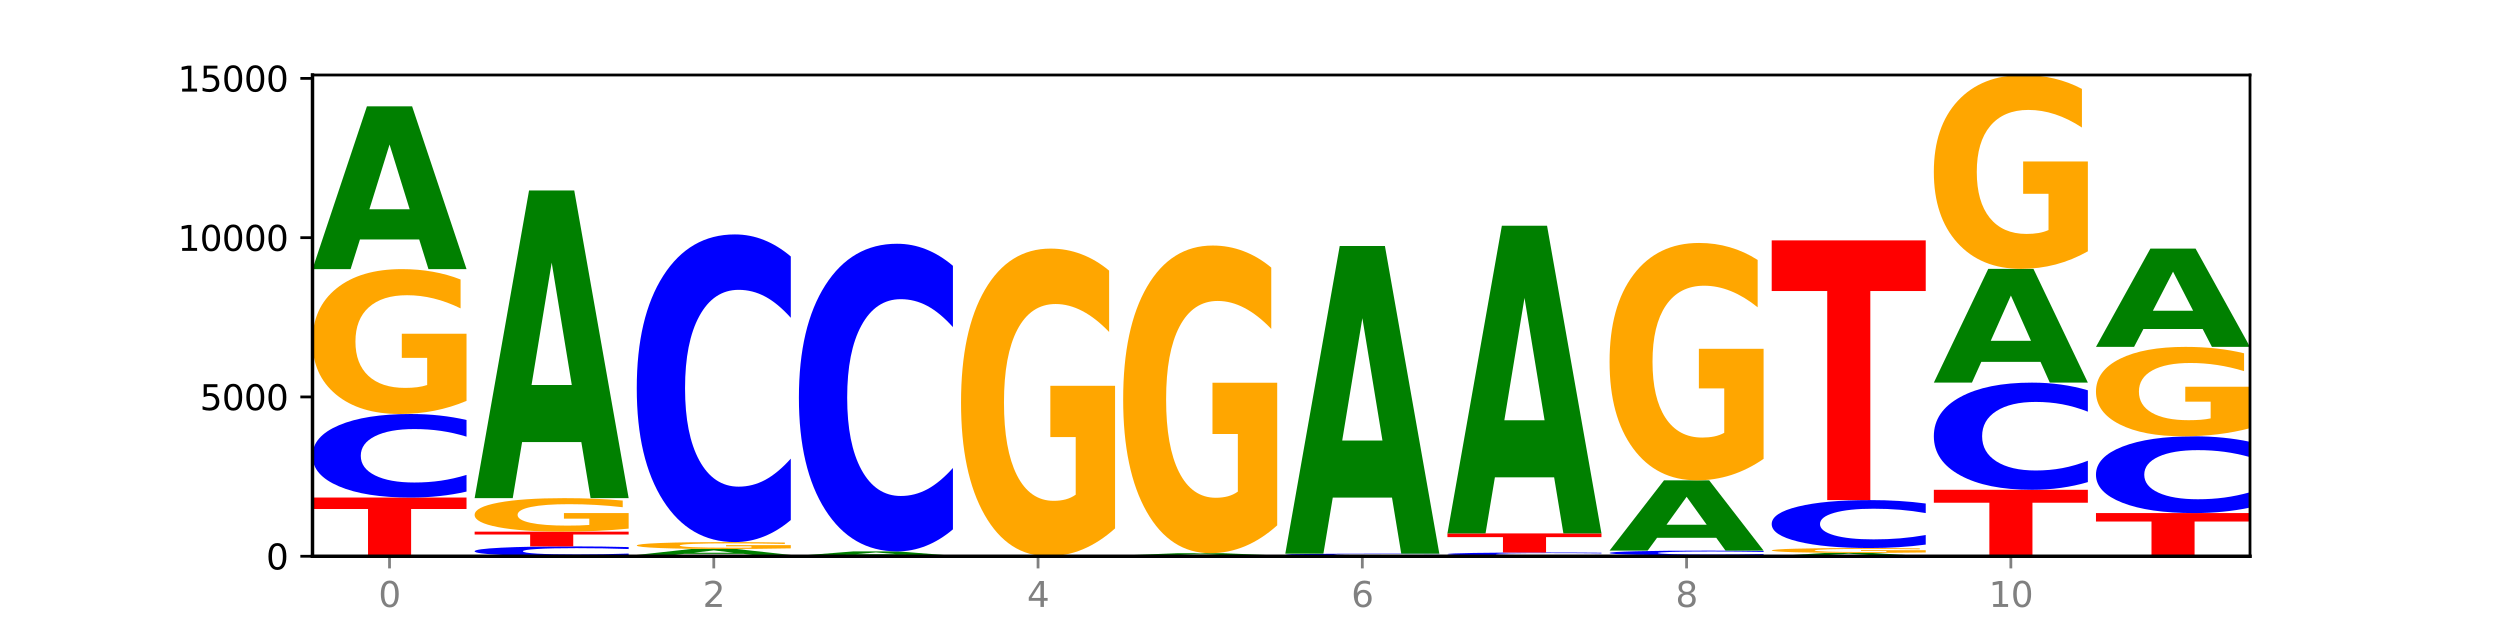
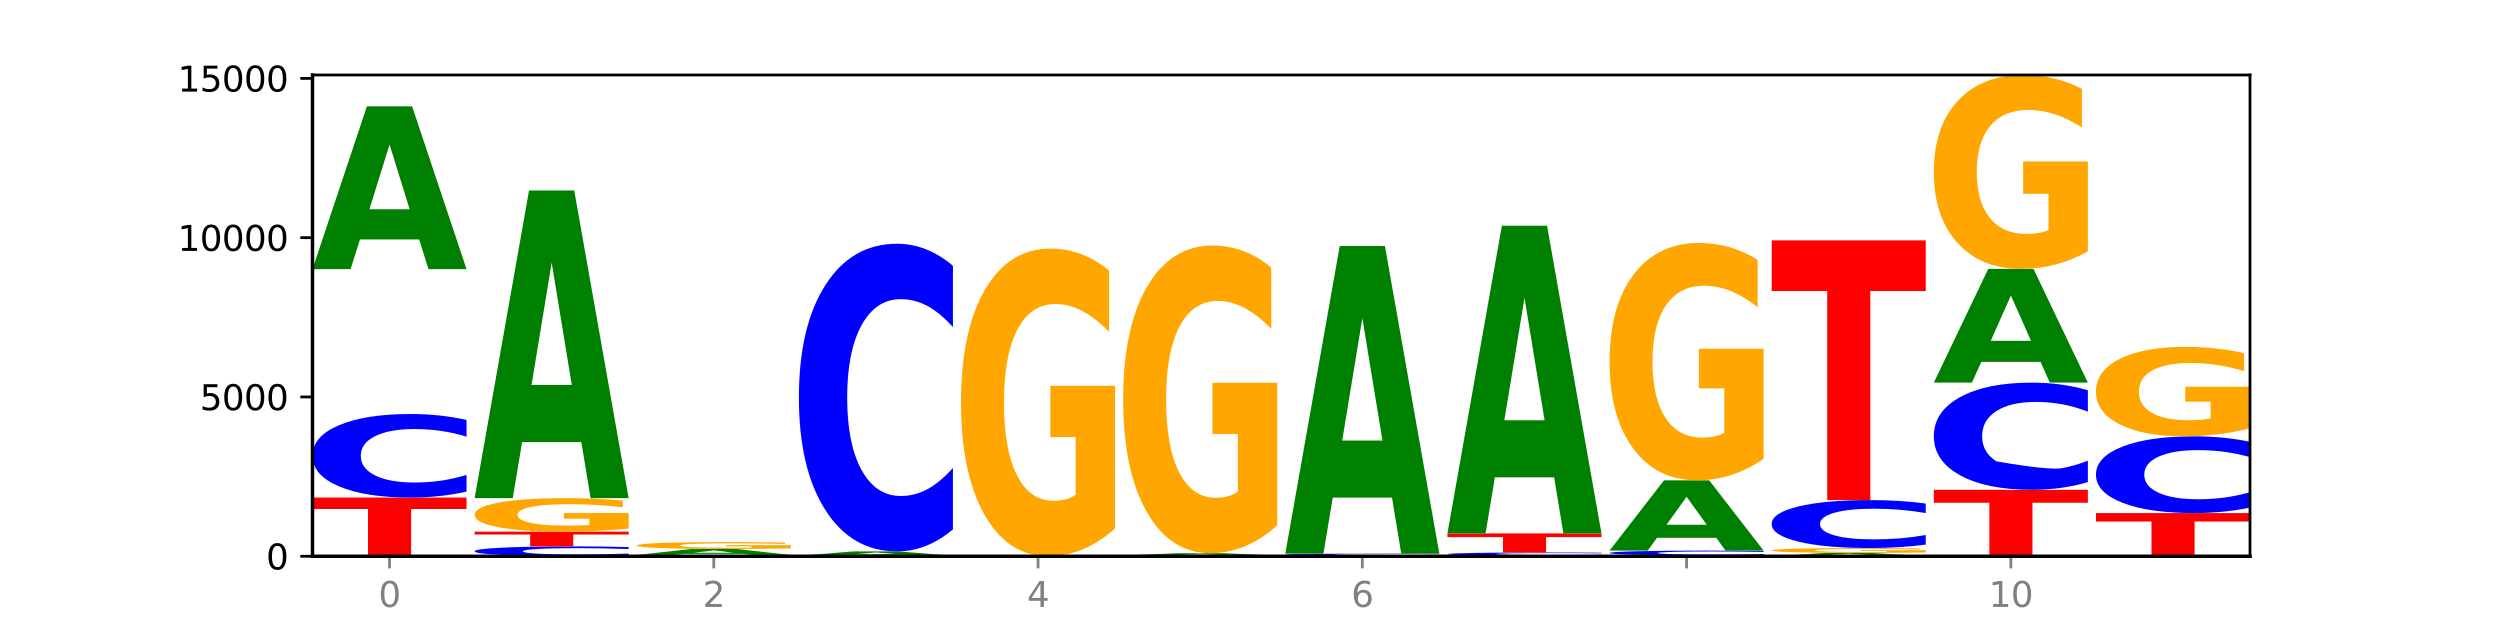
<svg xmlns="http://www.w3.org/2000/svg" xmlns:xlink="http://www.w3.org/1999/xlink" width="720pt" height="180pt" viewBox="0 0 720 180" version="1.1">
  <defs>
    <style type="text/css">*{stroke-linejoin: round; stroke-linecap: butt}</style>
  </defs>
  <g id="figure_1">
    <g id="patch_1">
      <path d="M 0 180  L 720 180  L 720 0  L 0 0  z " style="fill: #ffffff" />
    </g>
    <g id="axes_1">
      <g id="patch_2">
        <path d="M 90 160.2  L 648 160.2  L 648 21.6  L 90 21.6  z " style="fill: #ffffff" />
      </g>
      <g id="line2d_1">
        <path d="M 90 160.2  L 648 160.2  " clip-path="url(#p69a8306f8d)" style="fill: none; stroke: #000000; stroke-width: 0.5; stroke-linecap: square" />
      </g>
      <g id="patch_3">
        <path d="M 90 143.299  L 134.36 143.299  L 134.36 146.595  L 118.401 146.595  L 118.401 160.2  L 105.99 160.2  L 105.99 146.595  L 90 146.595  L 90 143.299  z " clip-path="url(#p69a8306f8d)" style="fill: #ff0000" />
      </g>
      <g id="patch_4">
        <path d="M 134.36 141.574  Q 130.649 142.429 126.637 142.862  Q 122.624 143.299 118.254 143.299  Q 105.222 143.299 97.611 140.058  Q 90 136.817 90 131.274  Q 90 125.711 97.611 122.474  Q 105.222 119.233 118.254 119.233  Q 122.624 119.233 126.637 119.67  Q 130.649 120.103 134.36 120.958  L 134.36 125.755  Q 130.616 124.622 126.983 124.095  Q 123.351 123.568 119.339 123.568  Q 112.141 123.568 108.017 125.621  Q 103.904 127.669 103.904 131.274  Q 103.904 134.863 108.017 136.916  Q 112.141 138.964 119.339 138.964  Q 123.351 138.964 126.983 138.437  Q 130.616 137.905 134.36 136.772  L 134.36 141.574  z " clip-path="url(#p69a8306f8d)" style="fill: #0000ff" />
      </g>
      <g id="patch_5">
-         <path d="M 134.36 115.457  Q 129.886 117.345 125.074 118.293  Q 120.263 119.233 115.133 119.233  Q 103.541 119.233 96.77 113.613  Q 90 107.993 90 98.382  Q 90 88.658 96.89 83.081  Q 103.789 77.504 115.789 77.504  Q 120.412 77.504 124.647 78.263  Q 128.892 79.013 132.65 80.495  L 132.65 88.813  Q 128.773 86.909 124.935 85.969  Q 121.098 85.021 117.24 85.021  Q 110.102 85.021 106.235 88.486  Q 102.367 91.942 102.367 98.382  Q 102.367 104.76 106.096 108.243  Q 109.824 111.716 116.684 111.716  Q 118.553 111.716 120.153 111.518  Q 121.754 111.311 123.026 110.88  L 123.026 103.071  L 115.719 103.071  L 115.719 96.114  L 134.36 96.114  L 134.36 115.457  z " clip-path="url(#p69a8306f8d)" style="fill: #ffa600" />
-       </g>
+         </g>
      <g id="patch_6">
        <path d="M 120.728 68.965  L 103.668 68.965  L 100.974 77.504  L 90 77.504  L 105.672 30.628  L 118.687 30.628  L 134.36 77.504  L 123.395 77.504  L 120.728 68.965  z M 106.389 60.265  L 117.98 60.265  L 112.194 41.619  L 106.389 60.265  z " clip-path="url(#p69a8306f8d)" style="fill: #008000" />
      </g>
      <g id="patch_7">
        <path d="M 181.054 159.996  Q 177.344 160.097 173.331 160.148  Q 169.319 160.2 164.949 160.2  Q 151.917 160.2 144.306 159.817  Q 136.695 159.434 136.695 158.779  Q 136.695 158.121 144.306 157.739  Q 151.917 157.356 164.949 157.356  Q 169.319 157.356 173.331 157.407  Q 177.344 157.459 181.054 157.56  L 181.054 158.127  Q 177.31 157.993 173.678 157.93  Q 170.045 157.868 166.033 157.868  Q 158.835 157.868 154.711 158.111  Q 150.598 158.353 150.598 158.779  Q 150.598 159.203 154.711 159.446  Q 158.835 159.688 166.033 159.688  Q 170.045 159.688 173.678 159.625  Q 177.31 159.563 181.054 159.429  L 181.054 159.996  z " clip-path="url(#p69a8306f8d)" style="fill: #0000ff" />
      </g>
      <g id="patch_8">
        <path d="M 136.695 153.117  L 181.054 153.117  L 181.054 153.943  L 165.095 153.943  L 165.095 157.356  L 152.685 157.356  L 152.685 153.943  L 136.695 153.943  L 136.695 153.117  z " clip-path="url(#p69a8306f8d)" style="fill: #ff0000" />
      </g>
      <g id="patch_9">
        <path d="M 181.054 152.243  Q 176.581 152.68 171.769 152.899  Q 166.957 153.117 161.827 153.117  Q 150.235 153.117 143.465 151.817  Q 136.695 150.517 136.695 148.294  Q 136.695 146.045 143.584 144.755  Q 150.484 143.465 162.483 143.465  Q 167.106 143.465 171.341 143.64  Q 175.586 143.813 179.344 144.156  L 179.344 146.08  Q 175.467 145.64 171.63 145.422  Q 167.792 145.203 163.935 145.203  Q 156.797 145.203 152.929 146.005  Q 149.062 146.804 149.062 148.294  Q 149.062 149.769 152.79 150.575  Q 156.518 151.378 163.378 151.378  Q 165.247 151.378 166.848 151.332  Q 168.448 151.284 169.721 151.185  L 169.721 149.378  L 162.414 149.378  L 162.414 147.769  L 181.054 147.769  L 181.054 152.243  z " clip-path="url(#p69a8306f8d)" style="fill: #ffa600" />
      </g>
      <g id="patch_10">
        <path d="M 167.423 127.324  L 150.363 127.324  L 147.669 143.465  L 136.695 143.465  L 152.367 54.86  L 165.382 54.86  L 181.054 143.465  L 170.089 143.465  L 167.423 127.324  z M 153.083 110.879  L 164.675 110.879  L 158.888 75.634  L 153.083 110.879  z " clip-path="url(#p69a8306f8d)" style="fill: #008000" />
      </g>
      <g id="patch_11">
        <path d="M 183.389 159.824  L 227.749 159.824  L 227.749 159.897  L 211.79 159.897  L 211.79 160.2  L 199.379 160.2  L 199.379 159.897  L 183.389 159.897  L 183.389 159.824  z " clip-path="url(#p69a8306f8d)" style="fill: #ff0000" />
      </g>
      <g id="patch_12">
        <path d="M 214.117 159.511  L 197.057 159.511  L 194.363 159.824  L 183.389 159.824  L 199.062 158.108  L 212.077 158.108  L 227.749 159.824  L 216.784 159.824  L 214.117 159.511  z M 199.778 159.193  L 211.369 159.193  L 205.583 158.51  L 199.778 159.193  z " clip-path="url(#p69a8306f8d)" style="fill: #008000" />
      </g>
      <g id="patch_13">
        <path d="M 227.749 157.928  Q 223.275 158.018 218.463 158.063  Q 213.652 158.108 208.522 158.108  Q 196.93 158.108 190.159 157.84  Q 183.389 157.572 183.389 157.113  Q 183.389 156.649 190.279 156.383  Q 197.178 156.117 209.178 156.117  Q 213.801 156.117 218.036 156.153  Q 222.281 156.189 226.039 156.26  L 226.039 156.657  Q 222.162 156.566 218.324 156.521  Q 214.487 156.476 210.629 156.476  Q 203.491 156.476 199.624 156.641  Q 195.757 156.806 195.757 157.113  Q 195.757 157.418 199.485 157.584  Q 203.213 157.749 210.073 157.749  Q 211.942 157.749 213.542 157.74  Q 215.143 157.73 216.415 157.71  L 216.415 157.337  L 209.108 157.337  L 209.108 157.005  L 227.749 157.005  L 227.749 157.928  z " clip-path="url(#p69a8306f8d)" style="fill: #ffa600" />
      </g>
      <g id="patch_14">
-         <path d="M 227.749 149.766  Q 224.038 152.914 220.026 154.506  Q 216.014 156.117 211.644 156.117  Q 198.612 156.117 191 144.184  Q 183.389 132.25 183.389 111.842  Q 183.389 91.361 191 79.446  Q 198.612 67.513 211.644 67.513  Q 216.014 67.513 220.026 69.123  Q 224.038 70.716 227.749 73.864  L 227.749 91.526  Q 224.005 87.353 220.372 85.413  Q 216.74 83.473 212.728 83.473  Q 205.53 83.473 201.406 91.032  Q 197.293 98.573 197.293 111.842  Q 197.293 125.057 201.406 132.616  Q 205.53 140.157 212.728 140.157  Q 216.74 140.157 220.372 138.217  Q 224.005 136.258 227.749 132.085  L 227.749 149.766  z " clip-path="url(#p69a8306f8d)" style="fill: #0000ff" />
-       </g>
+         </g>
      <g id="patch_15">
        <path d="M 274.444 160.186  Q 269.97 160.193 265.158 160.196  Q 260.346 160.2 255.216 160.2  Q 243.624 160.2 236.854 160.179  Q 230.084 160.158 230.084 160.122  Q 230.084 160.086 236.973 160.065  Q 243.873 160.044 255.872 160.044  Q 260.495 160.044 264.73 160.047  Q 268.976 160.05 272.734 160.055  L 272.734 160.086  Q 268.856 160.079 265.019 160.076  Q 261.181 160.072 257.324 160.072  Q 250.186 160.072 246.318 160.085  Q 242.451 160.098 242.451 160.122  Q 242.451 160.146 246.179 160.159  Q 249.907 160.172 256.767 160.172  Q 258.636 160.172 260.237 160.171  Q 261.837 160.17 263.11 160.169  L 263.11 160.14  L 255.803 160.14  L 255.803 160.114  L 274.444 160.114  L 274.444 160.186  z " clip-path="url(#p69a8306f8d)" style="fill: #ffa600" />
      </g>
      <g id="patch_16">
        <path d="M 260.812 159.818  L 243.752 159.818  L 241.058 160.044  L 230.084 160.044  L 245.756 158.805  L 258.771 158.805  L 274.444 160.044  L 263.478 160.044  L 260.812 159.818  z M 246.473 159.588  L 258.064 159.588  L 252.277 159.096  L 246.473 159.588  z " clip-path="url(#p69a8306f8d)" style="fill: #008000" />
      </g>
      <g id="patch_17">
        <path d="M 274.444 152.454  Q 270.733 155.602 266.721 157.195  Q 262.708 158.805 258.338 158.805  Q 245.306 158.805 237.695 146.872  Q 230.084 134.938 230.084 114.531  Q 230.084 94.05 237.695 82.134  Q 245.306 70.201 258.338 70.201  Q 262.708 70.201 266.721 71.811  Q 270.733 73.404 274.444 76.552  L 274.444 94.214  Q 270.699 90.041 267.067 88.101  Q 263.435 86.161 259.422 86.161  Q 252.224 86.161 248.1 93.72  Q 243.987 101.261 243.987 114.531  Q 243.987 127.745 248.1 135.304  Q 252.224 142.845 259.422 142.845  Q 263.435 142.845 267.067 140.905  Q 270.699 138.947 274.444 134.774  L 274.444 152.454  z " clip-path="url(#p69a8306f8d)" style="fill: #0000ff" />
      </g>
      <g id="patch_18">
        <path d="M 321.138 152.183  Q 316.664 156.192 311.853 158.205  Q 307.041 160.2 301.911 160.2  Q 290.319 160.2 283.549 148.266  Q 276.778 136.333 276.778 115.925  Q 276.778 95.279 283.668 83.437  Q 290.567 71.595 302.567 71.595  Q 307.19 71.595 311.425 73.206  Q 315.67 74.798 319.428 77.947  L 319.428 95.609  Q 315.551 91.564 311.713 89.569  Q 307.876 87.556 304.018 87.556  Q 296.88 87.556 293.013 94.913  Q 289.146 102.253 289.146 115.925  Q 289.146 129.469 292.874 136.864  Q 296.602 144.24 303.462 144.24  Q 305.331 144.24 306.931 143.819  Q 308.532 143.38 309.805 142.464  L 309.805 125.882  L 302.497 125.882  L 302.497 111.112  L 321.138 111.112  L 321.138 152.183  z " clip-path="url(#p69a8306f8d)" style="fill: #ffa600" />
      </g>
      <g id="patch_19">
        <path d="M 323.473 159.971  L 367.833 159.971  L 367.833 160.015  L 351.873 160.015  L 351.873 160.2  L 339.463 160.2  L 339.463 160.015  L 323.473 160.015  L 323.473 159.971  z " clip-path="url(#p69a8306f8d)" style="fill: #ff0000" />
      </g>
      <g id="patch_20">
        <path d="M 354.201 159.852  L 337.141 159.852  L 334.447 159.971  L 323.473 159.971  L 339.145 159.319  L 352.16 159.319  L 367.833 159.971  L 356.867 159.971  L 354.201 159.852  z M 339.862 159.731  L 351.453 159.731  L 345.666 159.472  L 339.862 159.731  z " clip-path="url(#p69a8306f8d)" style="fill: #008000" />
      </g>
      <g id="patch_21">
        <path d="M 367.833 151.302  Q 363.359 155.311 358.547 157.324  Q 353.735 159.319 348.605 159.319  Q 337.013 159.319 330.243 147.386  Q 323.473 135.452 323.473 115.044  Q 323.473 94.399 330.362 82.557  Q 337.262 70.715 349.262 70.715  Q 353.884 70.715 358.12 72.325  Q 362.365 73.918 366.123 77.066  L 366.123 94.728  Q 362.245 90.683 358.408 88.688  Q 354.57 86.675 350.713 86.675  Q 343.575 86.675 339.708 94.033  Q 335.84 101.372 335.84 115.044  Q 335.84 128.589 339.568 135.983  Q 343.297 143.359 350.156 143.359  Q 352.025 143.359 353.626 142.938  Q 355.227 142.499 356.499 141.584  L 356.499 125.001  L 349.192 125.001  L 349.192 110.231  L 367.833 110.231  L 367.833 151.302  z " clip-path="url(#p69a8306f8d)" style="fill: #ffa600" />
      </g>
      <g id="patch_22">
        <path d="M 370.167 160.136  L 414.527 160.136  L 414.527 160.148  L 398.568 160.148  L 398.568 160.2  L 386.158 160.2  L 386.158 160.148  L 370.167 160.148  L 370.167 160.136  z " clip-path="url(#p69a8306f8d)" style="fill: #ff0000" />
      </g>
      <g id="patch_23">
        <path d="M 414.527 160.123  Q 410.053 160.13 405.242 160.133  Q 400.43 160.136 395.3 160.136  Q 383.708 160.136 376.938 160.117  Q 370.167 160.099 370.167 160.067  Q 370.167 160.035 377.057 160.017  Q 383.956 159.998 395.956 159.998  Q 400.579 159.998 404.814 160.001  Q 409.059 160.003 412.817 160.008  L 412.817 160.035  Q 408.94 160.029 405.102 160.026  Q 401.265 160.023 397.408 160.023  Q 390.269 160.023 386.402 160.034  Q 382.535 160.046 382.535 160.067  Q 382.535 160.088 386.263 160.1  Q 389.991 160.111 396.851 160.111  Q 398.72 160.111 400.321 160.11  Q 401.921 160.11 403.194 160.108  L 403.194 160.082  L 395.887 160.082  L 395.887 160.06  L 414.527 160.06  L 414.527 160.123  z " clip-path="url(#p69a8306f8d)" style="fill: #ffa600" />
      </g>
      <g id="patch_24">
        <path d="M 414.527 159.959  Q 410.817 159.979 406.804 159.988  Q 402.792 159.998 398.422 159.998  Q 385.39 159.998 377.779 159.925  Q 370.167 159.852 370.167 159.728  Q 370.167 159.603 377.779 159.53  Q 385.39 159.457 398.422 159.457  Q 402.792 159.457 406.804 159.467  Q 410.817 159.476 414.527 159.496  L 414.527 159.604  Q 410.783 159.578 407.151 159.566  Q 403.518 159.554 399.506 159.554  Q 392.308 159.554 388.184 159.601  Q 384.071 159.647 384.071 159.728  Q 384.071 159.808 388.184 159.855  Q 392.308 159.901 399.506 159.901  Q 403.518 159.901 407.151 159.889  Q 410.783 159.877 414.527 159.851  L 414.527 159.959  z " clip-path="url(#p69a8306f8d)" style="fill: #0000ff" />
      </g>
      <g id="patch_25">
        <path d="M 400.895 143.316  L 383.835 143.316  L 381.142 159.457  L 370.167 159.457  L 385.84 70.852  L 398.855 70.852  L 414.527 159.457  L 403.562 159.457  L 400.895 143.316  z M 386.556 126.871  L 398.147 126.871  L 392.361 91.627  L 386.556 126.871  z " clip-path="url(#p69a8306f8d)" style="fill: #008000" />
      </g>
      <g id="patch_26">
        <path d="M 461.222 160.188  Q 456.748 160.194 451.936 160.197  Q 447.124 160.2 441.995 160.2  Q 430.403 160.2 423.632 160.183  Q 416.862 160.165 416.862 160.136  Q 416.862 160.106 423.752 160.089  Q 430.651 160.072 442.651 160.072  Q 447.274 160.072 451.509 160.074  Q 455.754 160.076 459.512 160.081  L 459.512 160.106  Q 455.635 160.1 451.797 160.098  Q 447.96 160.095 444.102 160.095  Q 436.964 160.095 433.097 160.105  Q 429.229 160.116 429.229 160.136  Q 429.229 160.155 432.958 160.166  Q 436.686 160.177 443.545 160.177  Q 445.414 160.177 447.015 160.176  Q 448.616 160.176 449.888 160.174  L 449.888 160.15  L 442.581 160.15  L 442.581 160.129  L 461.222 160.129  L 461.222 160.188  z " clip-path="url(#p69a8306f8d)" style="fill: #ffa600" />
      </g>
      <g id="patch_27">
        <path d="M 461.222 160.003  Q 457.511 160.037 453.499 160.054  Q 449.486 160.072 445.116 160.072  Q 432.084 160.072 424.473 159.943  Q 416.862 159.815 416.862 159.595  Q 416.862 159.374 424.473 159.246  Q 432.084 159.117 445.116 159.117  Q 449.486 159.117 453.499 159.135  Q 457.511 159.152 461.222 159.186  L 461.222 159.376  Q 457.478 159.331 453.845 159.31  Q 450.213 159.289 446.2 159.289  Q 439.003 159.289 434.879 159.371  Q 430.766 159.452 430.766 159.595  Q 430.766 159.737 434.879 159.818  Q 439.003 159.9 446.2 159.9  Q 450.213 159.9 453.845 159.879  Q 457.478 159.858 461.222 159.813  L 461.222 160.003  z " clip-path="url(#p69a8306f8d)" style="fill: #0000ff" />
      </g>
      <g id="patch_28">
        <path d="M 416.862 153.621  L 461.222 153.621  L 461.222 154.693  L 445.263 154.693  L 445.263 159.117  L 432.852 159.117  L 432.852 154.693  L 416.862 154.693  L 416.862 153.621  z " clip-path="url(#p69a8306f8d)" style="fill: #ff0000" />
      </g>
      <g id="patch_29">
        <path d="M 447.59 137.48  L 430.53 137.48  L 427.836 153.621  L 416.862 153.621  L 432.534 65.017  L 445.549 65.017  L 461.222 153.621  L 450.257 153.621  L 447.59 137.48  z M 433.251 121.036  L 444.842 121.036  L 439.055 85.791  L 433.251 121.036  z " clip-path="url(#p69a8306f8d)" style="fill: #008000" />
      </g>
      <g id="patch_30">
        <path d="M 463.556 159.961  L 507.916 159.961  L 507.916 160.008  L 491.957 160.008  L 491.957 160.2  L 479.547 160.2  L 479.547 160.008  L 463.556 160.008  L 463.556 159.961  z " clip-path="url(#p69a8306f8d)" style="fill: #ff0000" />
      </g>
      <g id="patch_31">
        <path d="M 507.916 159.862  Q 504.206 159.911 500.193 159.936  Q 496.181 159.961 491.811 159.961  Q 478.779 159.961 471.168 159.775  Q 463.556 159.588 463.556 159.269  Q 463.556 158.949 471.168 158.763  Q 478.779 158.576 491.811 158.576  Q 496.181 158.576 500.193 158.601  Q 504.206 158.626 507.916 158.675  L 507.916 158.951  Q 504.172 158.886 500.54 158.856  Q 496.907 158.826 492.895 158.826  Q 485.697 158.826 481.573 158.944  Q 477.46 159.062 477.46 159.269  Q 477.46 159.476 481.573 159.594  Q 485.697 159.712 492.895 159.712  Q 496.907 159.712 500.54 159.682  Q 504.172 159.651 507.916 159.586  L 507.916 159.862  z " clip-path="url(#p69a8306f8d)" style="fill: #0000ff" />
      </g>
      <g id="patch_32">
        <path d="M 494.285 154.889  L 477.225 154.889  L 474.531 158.576  L 463.556 158.576  L 479.229 138.336  L 492.244 138.336  L 507.916 158.576  L 496.951 158.576  L 494.285 154.889  z M 479.945 151.132  L 491.536 151.132  L 485.75 143.081  L 479.945 151.132  z " clip-path="url(#p69a8306f8d)" style="fill: #008000" />
      </g>
      <g id="patch_33">
        <path d="M 507.916 132.15  Q 503.443 135.243 498.631 136.796  Q 493.819 138.336 488.689 138.336  Q 477.097 138.336 470.327 129.128  Q 463.556 119.921 463.556 104.175  Q 463.556 88.245 470.446 79.108  Q 477.346 69.971 489.345 69.971  Q 493.968 69.971 498.203 71.214  Q 502.448 72.443 506.206 74.872  L 506.206 88.499  Q 502.329 85.378 498.492 83.839  Q 494.654 82.286 490.797 82.286  Q 483.659 82.286 479.791 87.963  Q 475.924 93.626 475.924 104.175  Q 475.924 114.625 479.652 120.33  Q 483.38 126.021 490.24 126.021  Q 492.109 126.021 493.71 125.696  Q 495.31 125.358 496.583 124.651  L 496.583 111.857  L 489.276 111.857  L 489.276 100.461  L 507.916 100.461  L 507.916 132.15  z " clip-path="url(#p69a8306f8d)" style="fill: #ffa600" />
      </g>
      <g id="patch_34">
        <path d="M 540.979 160.024  L 523.919 160.024  L 521.225 160.2  L 510.251 160.2  L 525.923 159.237  L 538.938 159.237  L 554.611 160.2  L 543.646 160.2  L 540.979 160.024  z M 526.64 159.846  L 538.231 159.846  L 532.445 159.462  L 526.64 159.846  z " clip-path="url(#p69a8306f8d)" style="fill: #008000" />
      </g>
      <g id="patch_35">
        <path d="M 554.611 159.11  Q 550.137 159.173 545.325 159.205  Q 540.514 159.237 535.384 159.237  Q 523.792 159.237 517.021 159.048  Q 510.251 158.858 510.251 158.535  Q 510.251 158.208 517.141 158.02  Q 524.04 157.833 536.04 157.833  Q 540.663 157.833 544.898 157.858  Q 549.143 157.884 552.901 157.933  L 552.901 158.213  Q 549.024 158.149 545.186 158.118  Q 541.349 158.086 537.491 158.086  Q 530.353 158.086 526.486 158.202  Q 522.619 158.319 522.619 158.535  Q 522.619 158.75 526.347 158.867  Q 530.075 158.984 536.935 158.984  Q 538.804 158.984 540.404 158.977  Q 542.005 158.97 543.277 158.956  L 543.277 158.693  L 535.97 158.693  L 535.97 158.459  L 554.611 158.459  L 554.611 159.11  z " clip-path="url(#p69a8306f8d)" style="fill: #ffa600" />
      </g>
      <g id="patch_36">
        <path d="M 554.611 156.843  Q 550.9 157.334 546.888 157.582  Q 542.875 157.833 538.505 157.833  Q 525.474 157.833 517.862 155.973  Q 510.251 154.113 510.251 150.933  Q 510.251 147.741 517.862 145.884  Q 525.474 144.024 538.505 144.024  Q 542.875 144.024 546.888 144.275  Q 550.9 144.523 554.611 145.014  L 554.611 147.767  Q 550.867 147.116 547.234 146.814  Q 543.602 146.512 539.59 146.512  Q 532.392 146.512 528.268 147.69  Q 524.155 148.865 524.155 150.933  Q 524.155 152.992 528.268 154.17  Q 532.392 155.345 539.59 155.345  Q 543.602 155.345 547.234 155.043  Q 550.867 154.738 554.611 154.088  L 554.611 156.843  z " clip-path="url(#p69a8306f8d)" style="fill: #0000ff" />
      </g>
      <g id="patch_37">
        <path d="M 510.251 69.228  L 554.611 69.228  L 554.611 83.816  L 538.652 83.816  L 538.652 144.024  L 526.241 144.024  L 526.241 83.816  L 510.251 83.816  L 510.251 69.228  z " clip-path="url(#p69a8306f8d)" style="fill: #ff0000" />
      </g>
      <g id="patch_38">
        <path d="M 556.946 141.061  L 601.305 141.061  L 601.305 144.793  L 585.346 144.793  L 585.346 160.2  L 572.936 160.2  L 572.936 144.793  L 556.946 144.793  L 556.946 141.061  z " clip-path="url(#p69a8306f8d)" style="fill: #ff0000" />
      </g>
      <g id="patch_39">
-         <path d="M 601.305 138.848  Q 597.595 139.945 593.582 140.5  Q 589.57 141.061 585.2 141.061  Q 572.168 141.061 564.557 136.904  Q 556.946 132.747 556.946 125.638  Q 556.946 118.503 564.557 114.352  Q 572.168 110.195 585.2 110.195  Q 589.57 110.195 593.582 110.756  Q 597.595 111.311 601.305 112.408  L 601.305 118.56  Q 597.561 117.107 593.929 116.431  Q 590.297 115.755 586.284 115.755  Q 579.086 115.755 574.962 118.388  Q 570.849 121.015 570.849 125.638  Q 570.849 130.241 574.962 132.874  Q 579.086 135.501 586.284 135.501  Q 590.297 135.501 593.929 134.825  Q 597.561 134.143 601.305 132.689  L 601.305 138.848  z " clip-path="url(#p69a8306f8d)" style="fill: #0000ff" />
+         <path d="M 601.305 138.848  Q 597.595 139.945 593.582 140.5  Q 589.57 141.061 585.2 141.061  Q 572.168 141.061 564.557 136.904  Q 556.946 132.747 556.946 125.638  Q 556.946 118.503 564.557 114.352  Q 572.168 110.195 585.2 110.195  Q 589.57 110.195 593.582 110.756  Q 597.595 111.311 601.305 112.408  L 601.305 118.56  Q 597.561 117.107 593.929 116.431  Q 590.297 115.755 586.284 115.755  Q 579.086 115.755 574.962 118.388  Q 570.849 121.015 570.849 125.638  Q 570.849 130.241 574.962 132.874  Q 590.297 135.501 593.929 134.825  Q 597.561 134.143 601.305 132.689  L 601.305 138.848  z " clip-path="url(#p69a8306f8d)" style="fill: #0000ff" />
      </g>
      <g id="patch_40">
        <path d="M 587.674 104.227  L 570.614 104.227  L 567.92 110.195  L 556.946 110.195  L 572.618 77.431  L 585.633 77.431  L 601.305 110.195  L 590.34 110.195  L 587.674 104.227  z M 573.335 98.146  L 584.926 98.146  L 579.139 85.113  L 573.335 98.146  z " clip-path="url(#p69a8306f8d)" style="fill: #008000" />
      </g>
      <g id="patch_41">
        <path d="M 601.305 72.379  Q 596.832 74.905 592.02 76.174  Q 587.208 77.431 582.078 77.431  Q 570.486 77.431 563.716 69.911  Q 556.946 62.392 556.946 49.533  Q 556.946 36.524 563.835 29.062  Q 570.735 21.6 582.734 21.6  Q 587.357 21.6 591.592 22.615  Q 595.838 23.618 599.595 25.602  L 599.595 36.731  Q 595.718 34.182 591.881 32.925  Q 588.043 31.657 584.186 31.657  Q 577.048 31.657 573.18 36.293  Q 569.313 40.918 569.313 49.533  Q 569.313 58.067 573.041 62.726  Q 576.769 67.374 583.629 67.374  Q 585.498 67.374 587.099 67.109  Q 588.699 66.832 589.972 66.255  L 589.972 55.807  L 582.665 55.807  L 582.665 46.5  L 601.305 46.5  L 601.305 72.379  z " clip-path="url(#p69a8306f8d)" style="fill: #ffa600" />
      </g>
      <g id="patch_42">
        <path d="M 603.64 147.768  L 648 147.768  L 648 150.192  L 632.041 150.192  L 632.041 160.2  L 619.63 160.2  L 619.63 150.192  L 603.64 150.192  L 603.64 147.768  z " clip-path="url(#p69a8306f8d)" style="fill: #ff0000" />
      </g>
      <g id="patch_43">
        <path d="M 648 146.183  Q 644.289 146.968 640.277 147.366  Q 636.265 147.768 631.895 147.768  Q 618.863 147.768 611.251 144.79  Q 603.64 141.811 603.64 136.718  Q 603.64 131.607 611.251 128.634  Q 618.863 125.656 631.895 125.656  Q 636.265 125.656 640.277 126.057  Q 644.289 126.455 648 127.24  L 648 131.648  Q 644.256 130.607 640.623 130.123  Q 636.991 129.639 632.979 129.639  Q 625.781 129.639 621.657 131.525  Q 617.544 133.407 617.544 136.718  Q 617.544 140.016 621.657 141.903  Q 625.781 143.785 632.979 143.785  Q 636.991 143.785 640.623 143.3  Q 644.256 142.812 648 141.77  L 648 146.183  z " clip-path="url(#p69a8306f8d)" style="fill: #0000ff" />
      </g>
      <g id="patch_44">
        <path d="M 648 123.325  Q 643.526 124.49 638.714 125.076  Q 633.903 125.656 628.773 125.656  Q 617.181 125.656 610.41 122.187  Q 603.64 118.718 603.64 112.786  Q 603.64 106.785 610.53 103.343  Q 617.429 99.901 629.429 99.901  Q 634.052 99.901 638.287 100.369  Q 642.532 100.832 646.29 101.747  L 646.29 106.881  Q 642.413 105.705 638.575 105.125  Q 634.738 104.54 630.88 104.54  Q 623.742 104.54 619.875 106.679  Q 616.008 108.812 616.008 112.786  Q 616.008 116.723 619.736 118.872  Q 623.464 121.016 630.324 121.016  Q 632.193 121.016 633.793 120.894  Q 635.394 120.766 636.666 120.5  L 636.666 115.68  L 629.359 115.68  L 629.359 111.387  L 648 111.387  L 648 123.325  z " clip-path="url(#p69a8306f8d)" style="fill: #ffa600" />
      </g>
      <g id="patch_45">
-         <path d="M 634.368 94.744  L 617.308 94.744  L 614.614 99.901  L 603.64 99.901  L 619.313 71.595  L 632.328 71.595  L 648 99.901  L 637.035 99.901  L 634.368 94.744  z M 620.029 89.491  L 631.62 89.491  L 625.834 78.232  L 620.029 89.491  z " clip-path="url(#p69a8306f8d)" style="fill: #008000" />
-       </g>
+         </g>
      <g id="matplotlib.axis_1">
        <g id="xtick_1">
          <g id="line2d_2">
            <defs>
              <path id="mf34af01790" d="M 0 0  L 0 3.5  " style="stroke: #808080; stroke-width: 0.8" />
            </defs>
            <g>
              <use xlink:href="#mf34af01790" x="112.18" y="160.2" style="fill: #808080; stroke: #808080; stroke-width: 0.8" />
            </g>
          </g>
          <g id="text_1">
            <g style="fill: #808080" transform="translate(108.999 174.798) scale(0.1 -0.1)">
              <defs>
                <path id="DejaVuSans-30" d="M 2034 4250  Q 1547 4250 1301 3770  Q 1056 3291 1056 2328  Q 1056 1369 1301 889  Q 1547 409 2034 409  Q 2525 409 2770 889  Q 3016 1369 3016 2328  Q 3016 3291 2770 3770  Q 2525 4250 2034 4250  z M 2034 4750  Q 2819 4750 3233 4129  Q 3647 3509 3647 2328  Q 3647 1150 3233 529  Q 2819 -91 2034 -91  Q 1250 -91 836 529  Q 422 1150 422 2328  Q 422 3509 836 4129  Q 1250 4750 2034 4750  z " transform="scale(0.016)" />
              </defs>
              <use xlink:href="#DejaVuSans-30" />
            </g>
          </g>
        </g>
        <g id="xtick_2">
          <g id="line2d_3">
            <g>
              <use xlink:href="#mf34af01790" x="205.569" y="160.2" style="fill: #808080; stroke: #808080; stroke-width: 0.8" />
            </g>
          </g>
          <g id="text_2">
            <g style="fill: #808080" transform="translate(202.388 174.798) scale(0.1 -0.1)">
              <defs>
                <path id="DejaVuSans-32" d="M 1228 531  L 3431 531  L 3431 0  L 469 0  L 469 531  Q 828 903 1448 1529  Q 2069 2156 2228 2338  Q 2531 2678 2651 2914  Q 2772 3150 2772 3378  Q 2772 3750 2511 3984  Q 2250 4219 1831 4219  Q 1534 4219 1204 4116  Q 875 4013 500 3803  L 500 4441  Q 881 4594 1212 4672  Q 1544 4750 1819 4750  Q 2544 4750 2975 4387  Q 3406 4025 3406 3419  Q 3406 3131 3298 2873  Q 3191 2616 2906 2266  Q 2828 2175 2409 1742  Q 1991 1309 1228 531  z " transform="scale(0.016)" />
              </defs>
              <use xlink:href="#DejaVuSans-32" />
            </g>
          </g>
        </g>
        <g id="xtick_3">
          <g id="line2d_4">
            <g>
              <use xlink:href="#mf34af01790" x="298.958" y="160.2" style="fill: #808080; stroke: #808080; stroke-width: 0.8" />
            </g>
          </g>
          <g id="text_3">
            <g style="fill: #808080" transform="translate(295.777 174.798) scale(0.1 -0.1)">
              <defs>
                <path id="DejaVuSans-34" d="M 2419 4116  L 825 1625  L 2419 1625  L 2419 4116  z M 2253 4666  L 3047 4666  L 3047 1625  L 3713 1625  L 3713 1100  L 3047 1100  L 3047 0  L 2419 0  L 2419 1100  L 313 1100  L 313 1709  L 2253 4666  z " transform="scale(0.016)" />
              </defs>
              <use xlink:href="#DejaVuSans-34" />
            </g>
          </g>
        </g>
        <g id="xtick_4">
          <g id="line2d_5">
            <g>
              <use xlink:href="#mf34af01790" x="392.347" y="160.2" style="fill: #808080; stroke: #808080; stroke-width: 0.8" />
            </g>
          </g>
          <g id="text_4">
            <g style="fill: #808080" transform="translate(389.166 174.798) scale(0.1 -0.1)">
              <defs>
                <path id="DejaVuSans-36" d="M 2113 2584  Q 1688 2584 1439 2293  Q 1191 2003 1191 1497  Q 1191 994 1439 701  Q 1688 409 2113 409  Q 2538 409 2786 701  Q 3034 994 3034 1497  Q 3034 2003 2786 2293  Q 2538 2584 2113 2584  z M 3366 4563  L 3366 3988  Q 3128 4100 2886 4159  Q 2644 4219 2406 4219  Q 1781 4219 1451 3797  Q 1122 3375 1075 2522  Q 1259 2794 1537 2939  Q 1816 3084 2150 3084  Q 2853 3084 3261 2657  Q 3669 2231 3669 1497  Q 3669 778 3244 343  Q 2819 -91 2113 -91  Q 1303 -91 875 529  Q 447 1150 447 2328  Q 447 3434 972 4092  Q 1497 4750 2381 4750  Q 2619 4750 2861 4703  Q 3103 4656 3366 4563  z " transform="scale(0.016)" />
              </defs>
              <use xlink:href="#DejaVuSans-36" />
            </g>
          </g>
        </g>
        <g id="xtick_5">
          <g id="line2d_6">
            <g>
              <use xlink:href="#mf34af01790" x="485.736" y="160.2" style="fill: #808080; stroke: #808080; stroke-width: 0.8" />
            </g>
          </g>
          <g id="text_5">
            <g style="fill: #808080" transform="translate(482.555 174.798) scale(0.1 -0.1)">
              <defs>
-                 <path id="DejaVuSans-38" d="M 2034 2216  Q 1584 2216 1326 1975  Q 1069 1734 1069 1313  Q 1069 891 1326 650  Q 1584 409 2034 409  Q 2484 409 2743 651  Q 3003 894 3003 1313  Q 3003 1734 2745 1975  Q 2488 2216 2034 2216  z M 1403 2484  Q 997 2584 770 2862  Q 544 3141 544 3541  Q 544 4100 942 4425  Q 1341 4750 2034 4750  Q 2731 4750 3128 4425  Q 3525 4100 3525 3541  Q 3525 3141 3298 2862  Q 3072 2584 2669 2484  Q 3125 2378 3379 2068  Q 3634 1759 3634 1313  Q 3634 634 3220 271  Q 2806 -91 2034 -91  Q 1263 -91 848 271  Q 434 634 434 1313  Q 434 1759 690 2068  Q 947 2378 1403 2484  z M 1172 3481  Q 1172 3119 1398 2916  Q 1625 2713 2034 2713  Q 2441 2713 2670 2916  Q 2900 3119 2900 3481  Q 2900 3844 2670 4047  Q 2441 4250 2034 4250  Q 1625 4250 1398 4047  Q 1172 3844 1172 3481  z " transform="scale(0.016)" />
-               </defs>
+                 </defs>
              <use xlink:href="#DejaVuSans-38" />
            </g>
          </g>
        </g>
        <g id="xtick_6">
          <g id="line2d_7">
            <g>
              <use xlink:href="#mf34af01790" x="579.126" y="160.2" style="fill: #808080; stroke: #808080; stroke-width: 0.8" />
            </g>
          </g>
          <g id="text_6">
            <g style="fill: #808080" transform="translate(572.763 174.798) scale(0.1 -0.1)">
              <defs>
                <path id="DejaVuSans-31" d="M 794 531  L 1825 531  L 1825 4091  L 703 3866  L 703 4441  L 1819 4666  L 2450 4666  L 2450 531  L 3481 531  L 3481 0  L 794 0  L 794 531  z " transform="scale(0.016)" />
              </defs>
              <use xlink:href="#DejaVuSans-31" />
              <use xlink:href="#DejaVuSans-30" x="63.623" />
            </g>
          </g>
        </g>
      </g>
      <g id="matplotlib.axis_2">
        <g id="ytick_1">
          <g id="line2d_8">
            <defs>
              <path id="m49a26f7f20" d="M 0 0  L -3.5 0  " style="stroke: #000000; stroke-width: 0.8" />
            </defs>
            <g>
              <use xlink:href="#m49a26f7f20" x="90" y="160.2" style="stroke: #000000; stroke-width: 0.8" />
            </g>
          </g>
          <g id="text_7">
            <g transform="translate(76.638 163.999) scale(0.1 -0.1)">
              <use xlink:href="#DejaVuSans-30" />
            </g>
          </g>
        </g>
        <g id="ytick_2">
          <g id="line2d_9">
            <g>
              <use xlink:href="#m49a26f7f20" x="90" y="114.324" style="stroke: #000000; stroke-width: 0.8" />
            </g>
          </g>
          <g id="text_8">
            <g transform="translate(57.55 118.123) scale(0.1 -0.1)">
              <defs>
                <path id="DejaVuSans-35" d="M 691 4666  L 3169 4666  L 3169 4134  L 1269 4134  L 1269 2991  Q 1406 3038 1543 3061  Q 1681 3084 1819 3084  Q 2600 3084 3056 2656  Q 3513 2228 3513 1497  Q 3513 744 3044 326  Q 2575 -91 1722 -91  Q 1428 -91 1123 -41  Q 819 9 494 109  L 494 744  Q 775 591 1075 516  Q 1375 441 1709 441  Q 2250 441 2565 725  Q 2881 1009 2881 1497  Q 2881 1984 2565 2268  Q 2250 2553 1709 2553  Q 1456 2553 1204 2497  Q 953 2441 691 2322  L 691 4666  z " transform="scale(0.016)" />
              </defs>
              <use xlink:href="#DejaVuSans-35" />
              <use xlink:href="#DejaVuSans-30" x="63.623" />
              <use xlink:href="#DejaVuSans-30" x="127.246" />
              <use xlink:href="#DejaVuSans-30" x="190.869" />
            </g>
          </g>
        </g>
        <g id="ytick_3">
          <g id="line2d_10">
            <g>
              <use xlink:href="#m49a26f7f20" x="90" y="68.448" style="stroke: #000000; stroke-width: 0.8" />
            </g>
          </g>
          <g id="text_9">
            <g transform="translate(51.188 72.248) scale(0.1 -0.1)">
              <use xlink:href="#DejaVuSans-31" />
              <use xlink:href="#DejaVuSans-30" x="63.623" />
              <use xlink:href="#DejaVuSans-30" x="127.246" />
              <use xlink:href="#DejaVuSans-30" x="190.869" />
              <use xlink:href="#DejaVuSans-30" x="254.492" />
            </g>
          </g>
        </g>
        <g id="ytick_4">
          <g id="line2d_11">
            <g>
              <use xlink:href="#m49a26f7f20" x="90" y="22.573" style="stroke: #000000; stroke-width: 0.8" />
            </g>
          </g>
          <g id="text_10">
            <g transform="translate(51.188 26.372) scale(0.1 -0.1)">
              <use xlink:href="#DejaVuSans-31" />
              <use xlink:href="#DejaVuSans-35" x="63.623" />
              <use xlink:href="#DejaVuSans-30" x="127.246" />
              <use xlink:href="#DejaVuSans-30" x="190.869" />
              <use xlink:href="#DejaVuSans-30" x="254.492" />
            </g>
          </g>
        </g>
      </g>
      <g id="patch_46">
        <path d="M 90 160.2  L 90 21.6  " style="fill: none; stroke: #000000; stroke-linejoin: miter; stroke-linecap: square" />
      </g>
      <g id="patch_47">
        <path d="M 648 160.2  L 648 21.6  " style="fill: none; stroke: #000000; stroke-width: 0.8; stroke-linejoin: miter; stroke-linecap: square" />
      </g>
      <g id="patch_48">
        <path d="M 90 160.2  L 648 160.2  " style="fill: none; stroke: #000000; stroke-linejoin: miter; stroke-linecap: square" />
      </g>
      <g id="patch_49">
        <path d="M 90 21.6  L 648 21.6  " style="fill: none; stroke: #000000; stroke-width: 0.8; stroke-linejoin: miter; stroke-linecap: square" />
      </g>
    </g>
  </g>
  <defs>
    <clipPath id="p69a8306f8d">
      <rect x="90" y="21.6" width="558" height="138.6" />
    </clipPath>
  </defs>
</svg>